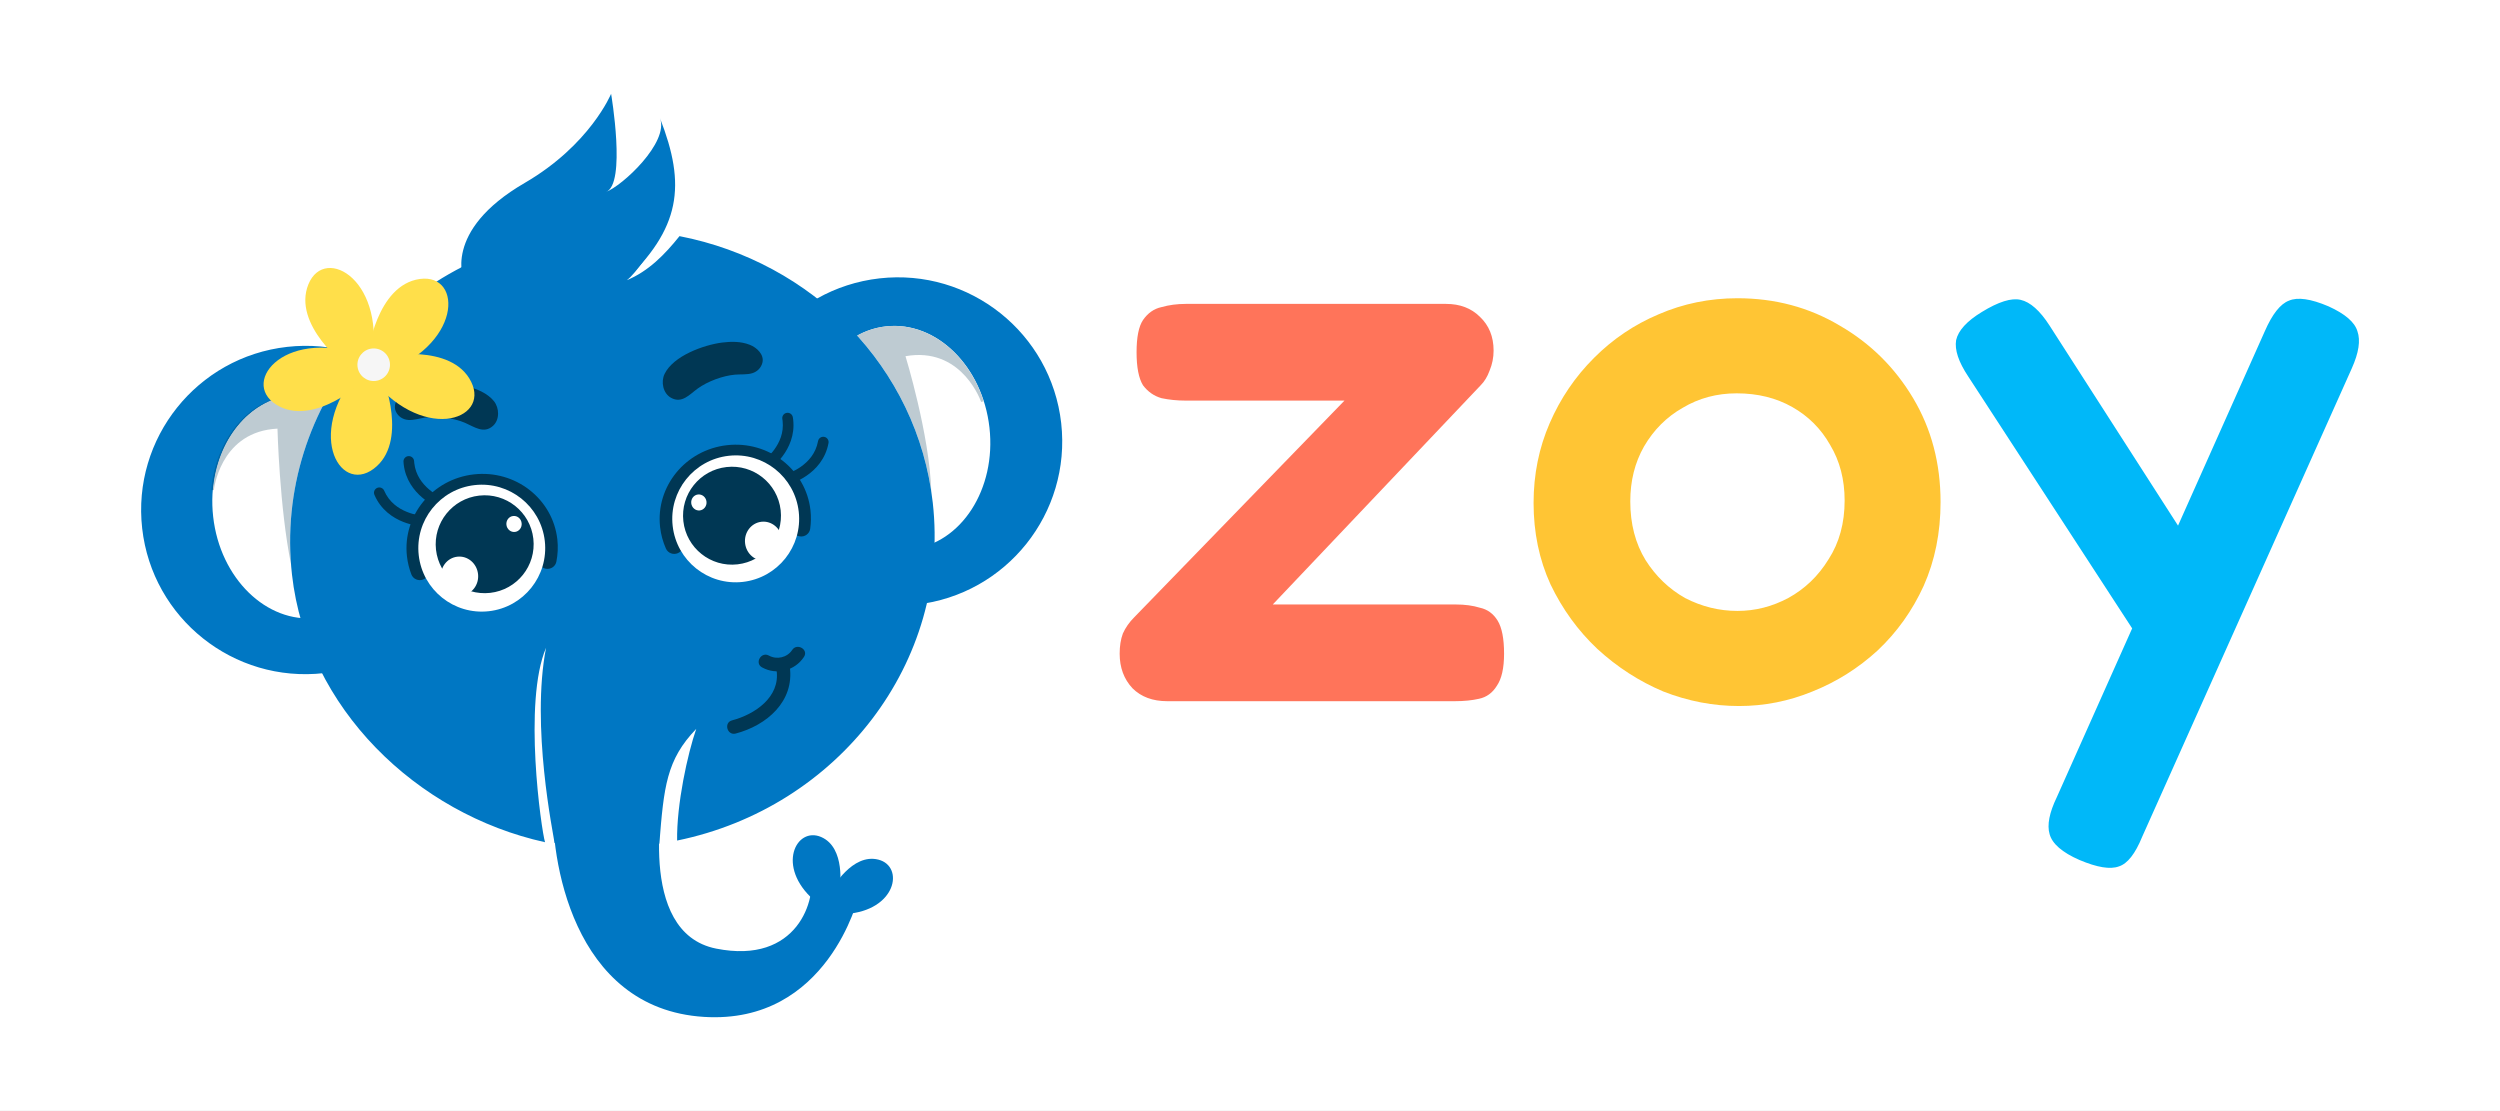
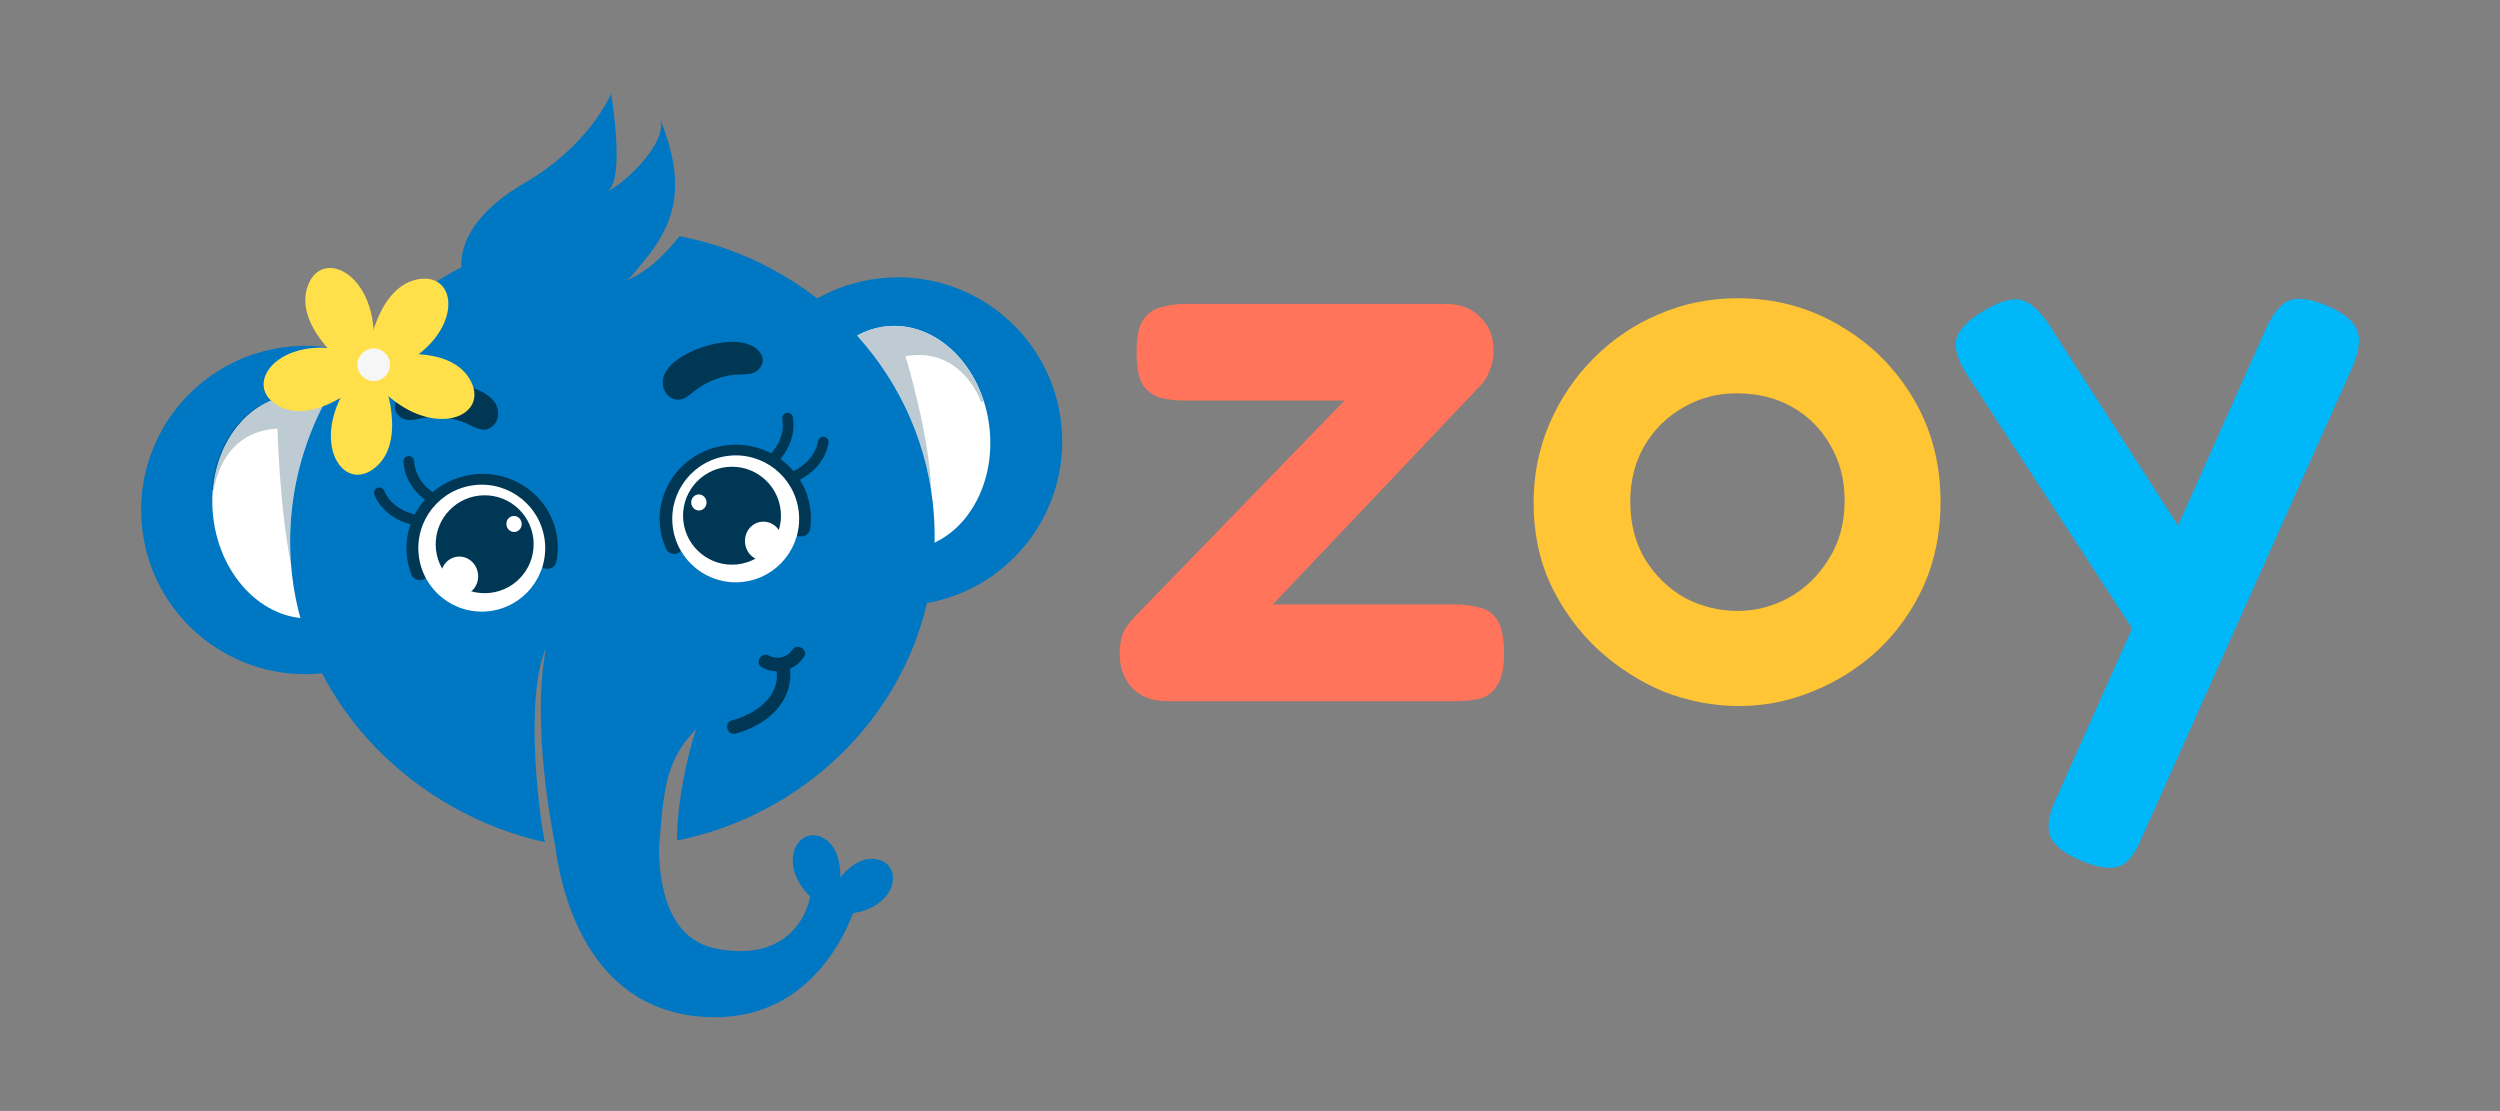
<svg xmlns="http://www.w3.org/2000/svg" width="274.27pt" height="121.88pt" viewBox="0 0 274.27 121.88">
  <rect x="0" y="0" width="274.27" height="121.88" fill="#808080" stroke="none" />
  <defs>
    <clipPath id="clip1">
      <path d="M 0 0 L 274.27 0 L 274.27 121.879 L 0 121.879 Z M 0 0 " />
    </clipPath>
  </defs>
  <g id="surface1">
    <g clip-path="url(#clip1)" clip-rule="nonzero">
-       <path style=" stroke:none;fill-rule:nonzero;fill:rgb(100%,100%,100%);fill-opacity:1;" d="M 0 121.879 L 274.273 121.879 L 274.273 -0.004 L 0 -0.004 Z M 0 121.879 " />
-     </g>
+       </g>
    <path style=" stroke:none;fill-rule:nonzero;fill:rgb(0%,46.7%,76.5%);fill-opacity:1;" d="M 15.598 57.969 C 16.707 67.852 25.633 74.961 35.531 73.848 C 45.426 72.734 52.543 63.816 51.434 53.934 C 50.32 44.051 41.395 36.941 31.504 38.055 C 21.605 39.168 14.484 48.086 15.598 57.969 " />
    <path style=" stroke:none;fill-rule:nonzero;fill:rgb(100%,100%,100%);fill-opacity:1;" d="M 23.387 56.695 C 24.145 63.445 29.234 68.414 34.754 67.793 C 40.262 67.176 44.117 61.199 43.355 54.445 C 42.598 47.695 37.508 42.723 32 43.344 C 26.48 43.965 22.625 49.941 23.387 56.695 " />
    <path style=" stroke:none;fill-rule:nonzero;fill:rgb(74.5%,79.599%,82.399%);fill-opacity:1;" d="M 31.914 43.355 C 27.254 43.93 23.801 48.324 23.344 53.762 L 23.465 53.762 C 23.465 53.762 24.086 47.723 29.879 47.07 C 30.059 47.051 30.246 47.035 30.441 47.023 C 30.441 47.023 30.66 55.668 31.926 61.902 C 31.43 55.469 32.859 49.277 35.762 43.871 C 34.539 43.41 33.242 43.223 31.914 43.355 " />
    <path style=" stroke:none;fill-rule:nonzero;fill:rgb(0%,46.7%,76.5%);fill-opacity:1;" d="M 116.422 46.418 C 117.531 56.305 110.414 65.219 100.523 66.332 C 90.621 67.449 81.695 60.336 80.586 50.453 C 79.473 40.57 86.594 31.656 96.492 30.539 C 106.383 29.426 115.309 36.539 116.422 46.418 " />
    <path style=" stroke:none;fill-rule:nonzero;fill:rgb(100%,100%,100%);fill-opacity:1;" d="M 108.551 46.906 C 109.312 53.66 105.453 59.637 99.938 60.258 C 94.418 60.879 89.332 55.91 88.57 49.156 C 87.812 42.406 91.668 36.43 97.184 35.809 C 102.703 35.188 107.789 40.156 108.551 46.906 " />
    <path style=" stroke:none;fill-rule:nonzero;fill:rgb(74.5%,79.599%,82.399%);fill-opacity:1;" d="M 97.184 35.809 C 97.102 35.816 97.023 35.824 96.941 35.84 C 96.914 35.84 96.891 35.848 96.867 35.848 C 96.809 35.859 96.758 35.867 96.699 35.875 C 96.672 35.883 96.641 35.887 96.613 35.891 C 96.562 35.902 96.512 35.91 96.461 35.922 C 96.43 35.926 96.398 35.934 96.371 35.941 C 96.32 35.949 96.27 35.961 96.219 35.973 C 96.191 35.98 96.16 35.988 96.133 35.992 C 96.082 36.008 96.027 36.02 95.977 36.035 C 95.953 36.039 95.926 36.047 95.898 36.055 C 95.844 36.07 95.785 36.086 95.727 36.105 C 95.707 36.109 95.688 36.117 95.668 36.121 C 95.516 36.172 95.359 36.223 95.211 36.277 C 95.191 36.285 95.172 36.293 95.152 36.301 C 95.098 36.32 95.039 36.344 94.984 36.363 C 94.961 36.375 94.938 36.387 94.914 36.395 C 94.863 36.414 94.816 36.438 94.77 36.457 C 94.738 36.469 94.711 36.48 94.684 36.492 C 94.641 36.516 94.598 36.535 94.551 36.555 L 94.461 36.598 C 94.422 36.617 94.383 36.641 94.34 36.66 C 94.309 36.676 94.277 36.691 94.246 36.707 C 94.207 36.727 94.168 36.746 94.129 36.77 C 94.098 36.785 94.07 36.801 94.039 36.816 C 98.258 41.488 101.168 47.328 102.164 53.867 C 101.992 47.73 99.34 39.078 99.34 39.078 C 99.527 39.047 99.715 39.02 99.895 38.996 C 105.688 38.348 107.637 44.094 107.637 44.094 L 107.918 44.027 C 106.516 39.629 103.191 36.434 99.371 35.852 C 99.359 35.848 99.348 35.848 99.332 35.844 C 99.273 35.836 99.215 35.828 99.152 35.82 C 99.137 35.816 99.121 35.816 99.105 35.812 C 99.047 35.809 98.992 35.801 98.934 35.797 C 98.914 35.793 98.891 35.793 98.871 35.789 C 98.773 35.781 98.672 35.773 98.578 35.77 C 98.547 35.766 98.52 35.766 98.488 35.762 C 98.453 35.762 98.414 35.762 98.375 35.758 C 98.332 35.758 98.293 35.758 98.25 35.758 C 98.215 35.754 98.18 35.754 98.141 35.754 C 98.098 35.754 98.051 35.754 98.004 35.758 C 97.973 35.758 97.941 35.758 97.906 35.758 C 97.859 35.758 97.809 35.762 97.762 35.762 C 97.73 35.766 97.695 35.766 97.664 35.766 C 97.613 35.77 97.559 35.773 97.508 35.777 C 97.48 35.781 97.453 35.781 97.426 35.785 C 97.344 35.789 97.266 35.797 97.184 35.809 " />
    <path style=" stroke:none;fill-rule:nonzero;fill:rgb(0%,46.7%,76.5%);fill-opacity:1;" d="M 74.547 25.906 C 72.938 27.926 71.121 29.773 68.762 30.742 C 69.828 29.969 71.594 27.168 72.609 25.578 C 69.629 25.168 66.539 25.109 63.398 25.461 C 43.98 27.648 29.945 44.48 32.035 63.055 C 33.68 77.66 45.672 89.281 59.793 92.398 C 59.391 91.062 57.367 77.012 59.906 71.066 C 58.234 79.68 60.707 91.484 60.84 92.484 C 64.105 93.023 67.504 93.133 70.969 92.746 C 71.43 92.695 71.883 92.625 72.336 92.559 C 72.828 86.32 73.113 83.352 76.383 79.965 C 75.43 82.711 74.223 88.242 74.285 92.215 C 91.957 88.598 104.301 72.645 102.332 55.145 C 100.652 40.23 89.09 28.734 74.547 25.906 " />
    <path style=" stroke:none;fill-rule:nonzero;fill:rgb(0%,39.999%,65.099%);fill-opacity:1;" d="M 31.812 43.363 C 27.117 43.891 23.637 48.305 23.176 53.766 L 23.344 53.762 C 23.801 48.324 27.254 43.93 31.914 43.355 C 31.879 43.355 31.844 43.359 31.812 43.363 " />
    <path style=" stroke:none;fill-rule:nonzero;fill:rgb(0%,39.999%,65.099%);fill-opacity:1;" d="M 97.184 35.809 C 97.102 35.816 97.023 35.824 96.941 35.84 C 97.023 35.824 97.102 35.816 97.184 35.809 C 97.266 35.797 97.344 35.789 97.426 35.785 C 97.344 35.789 97.266 35.797 97.184 35.809 M 96.867 35.848 C 96.809 35.859 96.758 35.867 96.699 35.875 C 96.758 35.867 96.809 35.859 96.867 35.848 M 97.508 35.777 C 97.559 35.773 97.613 35.77 97.664 35.766 C 97.613 35.77 97.559 35.773 97.508 35.777 M 97.762 35.762 C 97.809 35.762 97.859 35.758 97.906 35.758 C 97.859 35.758 97.809 35.762 97.762 35.762 M 96.613 35.891 C 96.562 35.902 96.512 35.91 96.461 35.922 C 96.512 35.91 96.562 35.902 96.613 35.891 M 98.004 35.758 C 98.051 35.754 98.098 35.754 98.141 35.754 C 98.098 35.754 98.051 35.754 98.004 35.758 M 96.371 35.941 C 96.32 35.949 96.27 35.961 96.219 35.973 C 96.27 35.961 96.32 35.949 96.371 35.941 M 98.25 35.758 C 98.293 35.758 98.332 35.758 98.375 35.758 C 98.332 35.758 98.293 35.758 98.25 35.758 M 96.133 35.992 C 96.082 36.008 96.027 36.02 95.977 36.035 C 96.027 36.02 96.082 36.008 96.133 35.992 M 98.488 35.762 C 98.52 35.766 98.547 35.766 98.578 35.77 C 98.547 35.766 98.52 35.766 98.488 35.762 M 95.898 36.055 C 95.844 36.07 95.785 36.086 95.727 36.105 C 95.785 36.086 95.844 36.07 95.898 36.055 M 95.668 36.121 C 95.516 36.172 95.359 36.223 95.211 36.277 C 95.359 36.223 95.516 36.172 95.668 36.121 M 98.871 35.789 C 98.891 35.793 98.914 35.793 98.934 35.797 C 98.914 35.793 98.891 35.789 98.871 35.789 M 99.105 35.812 C 99.121 35.816 99.137 35.816 99.152 35.82 C 99.137 35.816 99.121 35.816 99.105 35.812 M 95.152 36.301 C 95.098 36.32 95.039 36.344 94.984 36.363 C 95.039 36.344 95.098 36.32 95.152 36.301 M 99.332 35.844 C 99.348 35.848 99.359 35.848 99.371 35.852 C 99.359 35.848 99.348 35.848 99.332 35.844 M 94.914 36.395 C 94.863 36.414 94.816 36.438 94.77 36.457 C 94.816 36.438 94.863 36.414 94.914 36.395 M 94.684 36.492 C 94.641 36.516 94.598 36.535 94.551 36.555 C 94.598 36.535 94.641 36.516 94.684 36.492 M 94.461 36.598 C 94.422 36.617 94.383 36.641 94.34 36.66 C 94.383 36.641 94.422 36.617 94.461 36.598 M 94.246 36.707 C 94.207 36.727 94.168 36.746 94.129 36.77 C 94.168 36.746 94.207 36.727 94.246 36.707 " />
    <path style=" stroke:none;fill-rule:nonzero;fill:rgb(0%,46.7%,76.5%);fill-opacity:1;" d="M 50.914 30.84 C 50.914 30.84 48.43 25.375 57.562 20.07 C 64.742 15.898 67.043 10.289 67.043 10.289 C 67.043 10.289 68.734 20.238 66.473 21.059 C 68.262 20.41 73.438 15.605 72.402 12.953 C 75.285 20.34 74.734 25.027 68.281 31.105 " />
    <path style=" stroke:none;fill-rule:nonzero;fill:rgb(0%,46.7%,76.5%);fill-opacity:1;" d="M 72.867 86.871 C 72.867 86.871 69.645 102.305 78.57 104.07 C 87.496 105.848 89.66 98.66 88.918 95.574 L 94.188 98.348 C 94.188 98.348 90.836 112.41 77.234 111.562 C 62.648 110.652 60.363 93.828 60.68 87.844 " />
    <path style=" stroke:none;fill-rule:nonzero;fill:rgb(0%,46.7%,76.5%);fill-opacity:1;" d="M 92.129 97.469 C 92.129 97.469 92.816 93 90.082 91.824 C 87.348 90.648 85.094 95.062 89.301 98.754 " />
    <path style=" stroke:none;fill-rule:nonzero;fill:rgb(0%,46.7%,76.5%);fill-opacity:1;" d="M 91.297 97.523 C 91.297 97.523 93.48 93.57 96.367 94.309 C 99.254 95.047 98.34 99.922 92.75 100.273 " />
    <path style=" stroke:none;fill-rule:nonzero;fill:rgb(0%,21.599%,32.899%);fill-opacity:1;" d="M 85.199 73.551 C 85.609 76.496 82.789 78.379 80.309 79.031 C 79.375 79.273 79.77 80.719 80.707 80.477 C 84.113 79.582 87.176 76.953 86.645 73.152 C 86.512 72.199 85.066 72.605 85.199 73.551 " />
    <path style=" stroke:none;fill-rule:nonzero;fill:rgb(0%,21.599%,32.899%);fill-opacity:1;" d="M 79.215 37.582 C 80.23 37.453 81.289 37.449 82.242 37.82 C 83.055 38.133 83.844 38.914 83.648 39.766 C 83.516 40.34 83.078 40.785 82.512 40.949 C 81.945 41.117 81.234 41.051 80.645 41.102 C 79.297 41.219 77.633 41.836 76.539 42.629 C 75.641 43.281 74.812 44.305 73.617 43.641 C 72.73 43.148 72.492 41.883 72.91 41.023 C 73.879 39.027 77.219 37.84 79.215 37.582 " />
    <path style=" stroke:none;fill-rule:nonzero;fill:rgb(0%,21.599%,32.899%);fill-opacity:1;" d="M 86.582 53.121 C 86.621 53.109 87.504 52.867 88.488 52.188 C 89.469 51.52 90.574 50.371 90.895 48.605 C 90.953 48.289 90.742 47.984 90.426 47.926 C 90.109 47.867 89.805 48.078 89.746 48.395 C 89.496 49.773 88.652 50.656 87.828 51.23 C 87.418 51.512 87.02 51.707 86.727 51.828 C 86.582 51.891 86.465 51.934 86.383 51.961 L 86.293 51.988 L 86.27 51.996 C 85.961 52.082 85.777 52.402 85.863 52.715 C 85.949 53.023 86.27 53.207 86.582 53.121 " />
    <path style=" stroke:none;fill-rule:nonzero;fill:rgb(0%,21.599%,32.899%);fill-opacity:1;" d="M 84.434 51.48 C 84.469 51.457 85.18 50.957 85.863 50.039 C 86.547 49.121 87.211 47.75 87.02 46.051 L 86.98 45.773 C 86.926 45.457 86.629 45.242 86.309 45.293 C 85.992 45.344 85.777 45.645 85.828 45.961 L 85.859 46.18 C 86.008 47.496 85.5 48.566 84.93 49.344 C 84.645 49.727 84.348 50.031 84.121 50.23 L 83.855 50.461 L 83.785 50.512 L 83.766 50.527 C 83.504 50.711 83.438 51.074 83.621 51.336 C 83.809 51.602 84.172 51.664 84.434 51.48 " />
    <path style=" stroke:none;fill-rule:nonzero;fill:rgb(0%,21.599%,32.899%);fill-opacity:1;" d="M 74.879 59.41 C 74.629 58.848 74.461 58.242 74.387 57.605 C 74.195 55.906 74.723 54.301 75.734 53.059 C 76.75 51.82 78.238 50.961 79.977 50.762 C 81.711 50.57 83.352 51.074 84.617 52.059 C 85.879 53.047 86.754 54.492 86.945 56.191 C 87.004 56.723 86.992 57.246 86.918 57.758 C 86.844 58.289 87.219 58.777 87.762 58.848 C 88.305 58.922 88.805 58.551 88.883 58.02 C 88.977 57.355 88.992 56.668 88.914 55.969 C 88.414 51.516 84.316 48.324 79.758 48.84 C 75.199 49.352 71.918 53.375 72.418 57.824 C 72.512 58.664 72.734 59.457 73.059 60.188 C 73.277 60.68 73.863 60.902 74.363 60.688 C 74.863 60.473 75.098 59.898 74.879 59.41 " />
    <path style=" stroke:none;fill-rule:nonzero;fill:rgb(100%,100%,100%);fill-opacity:1;" d="M 73.797 57.703 C 73.367 53.883 76.117 50.438 79.938 50.004 C 83.758 49.574 87.199 52.324 87.629 56.145 C 88.059 59.961 85.312 63.41 81.492 63.84 C 77.672 64.27 74.227 61.52 73.797 57.703 " />
    <path style=" stroke:none;fill-rule:nonzero;fill:rgb(0%,21.599%,32.899%);fill-opacity:1;" d="M 74.969 57.176 C 74.637 54.23 76.758 51.57 79.707 51.238 C 82.652 50.906 85.312 53.027 85.645 55.973 C 85.977 58.926 83.855 61.582 80.906 61.914 C 77.957 62.246 75.301 60.125 74.969 57.176 " />
    <path style=" stroke:none;fill-rule:nonzero;fill:rgb(100%,100%,100%);fill-opacity:1;" d="M 77.508 55.031 C 77.562 55.512 77.23 55.945 76.77 56 C 76.309 56.051 75.891 55.699 75.836 55.219 C 75.781 54.734 76.113 54.301 76.57 54.25 C 77.035 54.195 77.453 54.547 77.508 55.031 " />
    <path style=" stroke:none;fill-rule:nonzero;fill:rgb(100%,100%,100%);fill-opacity:1;" d="M 85.809 59.141 C 85.941 60.316 85.137 61.371 84.016 61.5 C 82.891 61.625 81.871 60.773 81.742 59.598 C 81.609 58.426 82.41 57.367 83.535 57.242 C 84.656 57.113 85.676 57.965 85.809 59.141 " />
    <path style=" stroke:none;fill-rule:nonzero;fill:rgb(0%,21.599%,32.899%);fill-opacity:1;" d="M 46.289 57.734 C 46.246 57.73 45.332 57.691 44.219 57.25 C 43.113 56.812 41.785 55.941 41.078 54.289 C 40.949 53.992 41.086 53.652 41.383 53.523 C 41.68 53.398 42.023 53.535 42.148 53.832 C 42.703 55.117 43.723 55.793 44.652 56.164 C 45.113 56.352 45.543 56.453 45.855 56.508 C 46.012 56.535 46.137 56.551 46.223 56.559 L 46.316 56.566 L 46.34 56.566 C 46.66 56.582 46.91 56.855 46.895 57.176 C 46.883 57.496 46.609 57.746 46.289 57.734 " />
    <path style=" stroke:none;fill-rule:nonzero;fill:rgb(0%,21.599%,32.899%);fill-opacity:1;" d="M 48.016 55.656 C 47.977 55.641 47.172 55.312 46.301 54.57 C 45.43 53.824 44.48 52.637 44.289 50.938 L 44.266 50.656 C 44.246 50.336 44.488 50.059 44.812 50.039 C 45.133 50.02 45.41 50.266 45.43 50.586 L 45.449 50.805 C 45.598 52.125 46.328 53.055 47.059 53.684 C 47.422 53.992 47.781 54.223 48.043 54.371 L 48.355 54.531 L 48.434 54.57 L 48.453 54.578 C 48.754 54.699 48.895 55.039 48.773 55.34 C 48.652 55.637 48.312 55.777 48.016 55.656 " />
    <path style=" stroke:none;fill-rule:nonzero;fill:rgb(0%,21.599%,32.899%);fill-opacity:1;" d="M 59.094 61.262 C 59.215 60.66 59.246 60.035 59.172 59.395 C 58.98 57.695 58.109 56.246 56.848 55.262 C 55.582 54.281 53.941 53.773 52.203 53.965 C 50.469 54.164 48.98 55.023 47.965 56.262 C 46.953 57.504 46.426 59.109 46.617 60.809 C 46.676 61.34 46.801 61.848 46.988 62.328 C 47.18 62.828 46.922 63.391 46.41 63.582 C 45.898 63.773 45.324 63.52 45.133 63.023 C 44.891 62.395 44.723 61.727 44.645 61.031 C 44.145 56.578 47.43 52.555 51.988 52.043 C 56.543 51.531 60.641 54.719 61.145 59.172 C 61.238 60.008 61.195 60.832 61.039 61.621 C 60.938 62.145 60.418 62.492 59.883 62.395 C 59.344 62.293 58.992 61.789 59.094 61.262 " />
    <path style=" stroke:none;fill-rule:nonzero;fill:rgb(100%,100%,100%);fill-opacity:1;" d="M 59.77 59.355 C 59.34 55.539 55.895 52.789 52.074 53.219 C 48.254 53.648 45.508 57.094 45.938 60.914 C 46.367 64.73 49.812 67.484 53.629 67.055 C 57.449 66.625 60.199 63.176 59.77 59.355 " />
    <path style=" stroke:none;fill-rule:nonzero;fill:rgb(0%,21.599%,32.899%);fill-opacity:1;" d="M 58.512 59.105 C 58.18 56.16 55.52 54.039 52.57 54.371 C 49.625 54.703 47.504 57.359 47.832 60.305 C 48.164 63.258 50.824 65.375 53.773 65.043 C 56.723 64.711 58.844 62.055 58.512 59.105 " />
    <path style=" stroke:none;fill-rule:nonzero;fill:rgb(100%,100%,100%);fill-opacity:1;" d="M 55.559 57.578 C 55.613 58.059 56.031 58.41 56.492 58.359 C 56.953 58.305 57.285 57.871 57.227 57.391 C 57.176 56.906 56.754 56.555 56.297 56.609 C 55.832 56.66 55.504 57.094 55.559 57.578 " />
    <path style=" stroke:none;fill-rule:nonzero;fill:rgb(100%,100%,100%);fill-opacity:1;" d="M 48.379 63.43 C 48.512 64.605 49.527 65.457 50.652 65.332 C 51.773 65.203 52.578 64.148 52.445 62.973 C 52.312 61.797 51.297 60.945 50.172 61.074 C 49.047 61.199 48.246 62.258 48.379 63.43 " />
    <path style=" stroke:none;fill-rule:nonzero;fill:rgb(0%,21.599%,32.899%);fill-opacity:1;" d="M 47.277 42.059 C 46.258 42.156 45.227 42.391 44.379 42.961 C 43.652 43.449 43.062 44.383 43.441 45.172 C 43.695 45.703 44.219 46.039 44.809 46.074 C 45.402 46.109 46.082 45.891 46.668 45.809 C 48.004 45.621 49.766 45.852 51.008 46.383 C 52.027 46.82 53.066 47.633 54.082 46.723 C 54.84 46.043 54.785 44.758 54.191 44.012 C 52.801 42.281 49.281 41.863 47.277 42.059 " />
    <path style=" stroke:none;fill-rule:nonzero;fill:rgb(0%,21.599%,32.899%);fill-opacity:1;" d="M 86.906 71.309 C 86.359 72.141 85.219 72.402 84.355 71.922 C 83.512 71.453 82.754 72.746 83.598 73.215 C 85.199 74.105 87.203 73.59 88.203 72.066 C 88.734 71.254 87.434 70.504 86.906 71.309 " />
    <path style=" stroke:none;fill-rule:nonzero;fill:rgb(100%,87.5%,28.999%);fill-opacity:1;" d="M 40.348 39.23 C 40.297 38.766 41.328 31.258 46.066 30.605 C 50.801 29.957 50.777 38.055 41.613 41.082 " />
    <path style=" stroke:none;fill-rule:nonzero;fill:rgb(100%,87.5%,28.999%);fill-opacity:1;" d="M 41.691 39.211 C 42.117 39.016 49.562 37.602 51.688 41.879 C 53.816 46.168 46.133 48.723 40.34 41.004 " />
    <path style=" stroke:none;fill-rule:nonzero;fill:rgb(100%,87.5%,28.999%);fill-opacity:1;" d="M 41.836 41.121 C 42.105 41.504 44.824 48.578 40.988 51.434 C 37.152 54.293 33.27 47.18 39.836 40.109 " />
    <path style=" stroke:none;fill-rule:nonzero;fill:rgb(100%,87.5%,28.999%);fill-opacity:1;" d="M 40.227 41.453 C 39.969 41.844 34.352 46.934 30.305 44.391 C 26.258 41.844 31.48 35.652 40.445 39.223 " />
    <path style=" stroke:none;fill-rule:nonzero;fill:rgb(100%,87.5%,28.999%);fill-opacity:1;" d="M 38.441 40.453 C 38.012 40.266 32.027 35.617 33.836 31.188 C 35.645 26.762 42.641 30.836 40.676 40.285 " />
    <path style=" stroke:none;fill-rule:nonzero;fill:rgb(96.1%,96.1%,96.1%);fill-opacity:1;" d="M 39.223 40.215 C 39.113 39.234 39.82 38.348 40.797 38.238 C 41.777 38.129 42.664 38.832 42.773 39.812 C 42.883 40.797 42.18 41.68 41.199 41.789 C 40.219 41.902 39.332 41.195 39.223 40.215 " />
    <path style=" stroke:none;fill-rule:nonzero;fill:rgb(0%,72.198%,97.299%);fill-opacity:1;" d="M 236.352 72.684 L 215.926 41.297 C 214.867 39.703 214.426 38.379 214.602 37.316 C 214.84 36.258 215.781 35.223 217.43 34.223 C 219.258 33.102 220.672 32.66 221.676 32.895 C 222.734 33.133 223.797 34.074 224.859 35.727 L 241.039 60.922 Z M 228.129 94.344 C 226.242 93.52 225.152 92.574 224.859 91.516 C 224.562 90.512 224.828 89.156 225.652 87.449 L 248.465 36.344 C 249.289 34.457 250.172 33.34 251.117 32.984 C 252.059 32.574 253.504 32.777 255.449 33.605 C 257.273 34.43 258.336 35.344 258.629 36.344 C 258.984 37.348 258.777 38.703 258.012 40.41 L 235.023 91.781 C 234.258 93.664 233.402 94.754 232.461 95.051 C 231.52 95.406 230.074 95.168 228.129 94.344 " />
    <path style=" stroke:none;fill-rule:nonzero;fill:rgb(100%,77.299%,20.399%);fill-opacity:1;" d="M 190.613 67.023 C 192.559 67.023 194.414 66.551 196.184 65.609 C 198.012 64.605 199.484 63.191 200.605 61.363 C 201.785 59.539 202.371 57.387 202.371 54.91 C 202.371 52.613 201.844 50.578 200.781 48.812 C 199.781 47.043 198.395 45.656 196.629 44.656 C 194.859 43.652 192.824 43.152 190.527 43.152 C 188.344 43.152 186.371 43.684 184.602 44.742 C 182.836 45.746 181.422 47.16 180.359 48.988 C 179.355 50.754 178.855 52.762 178.855 55 C 178.855 57.477 179.414 59.625 180.535 61.453 C 181.656 63.223 183.098 64.605 184.867 65.609 C 186.695 66.551 188.609 67.023 190.613 67.023 M 190.789 77.457 C 187.961 77.457 185.191 76.926 182.48 75.863 C 179.828 74.746 177.41 73.184 175.23 71.18 C 173.109 69.176 171.398 66.816 170.102 64.105 C 168.863 61.395 168.246 58.418 168.246 55.176 C 168.246 52.055 168.836 49.137 170.016 46.422 C 171.191 43.711 172.812 41.324 174.879 39.262 C 176.938 37.199 179.297 35.609 181.949 34.488 C 184.66 33.309 187.551 32.719 190.613 32.719 C 194.738 32.719 198.484 33.723 201.844 35.727 C 205.203 37.672 207.887 40.324 209.887 43.684 C 211.891 47.043 212.895 50.844 212.895 55.086 C 212.895 58.449 212.273 61.512 211.039 64.281 C 209.801 66.992 208.121 69.352 205.996 71.355 C 203.875 73.301 201.488 74.805 198.836 75.863 C 196.242 76.926 193.562 77.457 190.789 77.457 " />
    <path style=" stroke:none;fill-rule:nonzero;fill:rgb(100%,45.499%,35.3%);fill-opacity:1;" d="M 128.051 76.926 C 126.461 76.926 125.191 76.453 124.246 75.512 C 123.305 74.508 122.836 73.242 122.836 71.711 C 122.836 70.883 122.949 70.148 123.188 69.5 C 123.48 68.852 123.895 68.262 124.426 67.73 L 147.5 43.949 L 130.082 43.949 C 129.141 43.949 128.258 43.859 127.43 43.684 C 126.605 43.449 125.93 42.977 125.398 42.27 C 124.926 41.504 124.691 40.293 124.691 38.645 C 124.691 36.992 124.926 35.816 125.398 35.109 C 125.93 34.34 126.605 33.867 127.43 33.691 C 128.258 33.457 129.141 33.34 130.082 33.34 L 158.641 33.34 C 160.172 33.34 161.41 33.812 162.355 34.754 C 163.355 35.695 163.859 36.934 163.859 38.465 C 163.859 39.234 163.711 39.969 163.414 40.676 C 163.18 41.324 162.855 41.855 162.441 42.27 L 139.633 66.316 L 159.699 66.316 C 160.703 66.316 161.59 66.434 162.355 66.672 C 163.18 66.848 163.828 67.32 164.301 68.086 C 164.77 68.852 165.008 70.059 165.008 71.711 C 165.008 73.301 164.742 74.48 164.211 75.246 C 163.738 76.012 163.09 76.484 162.266 76.66 C 161.5 76.836 160.613 76.926 159.613 76.926 " />
  </g>
</svg>